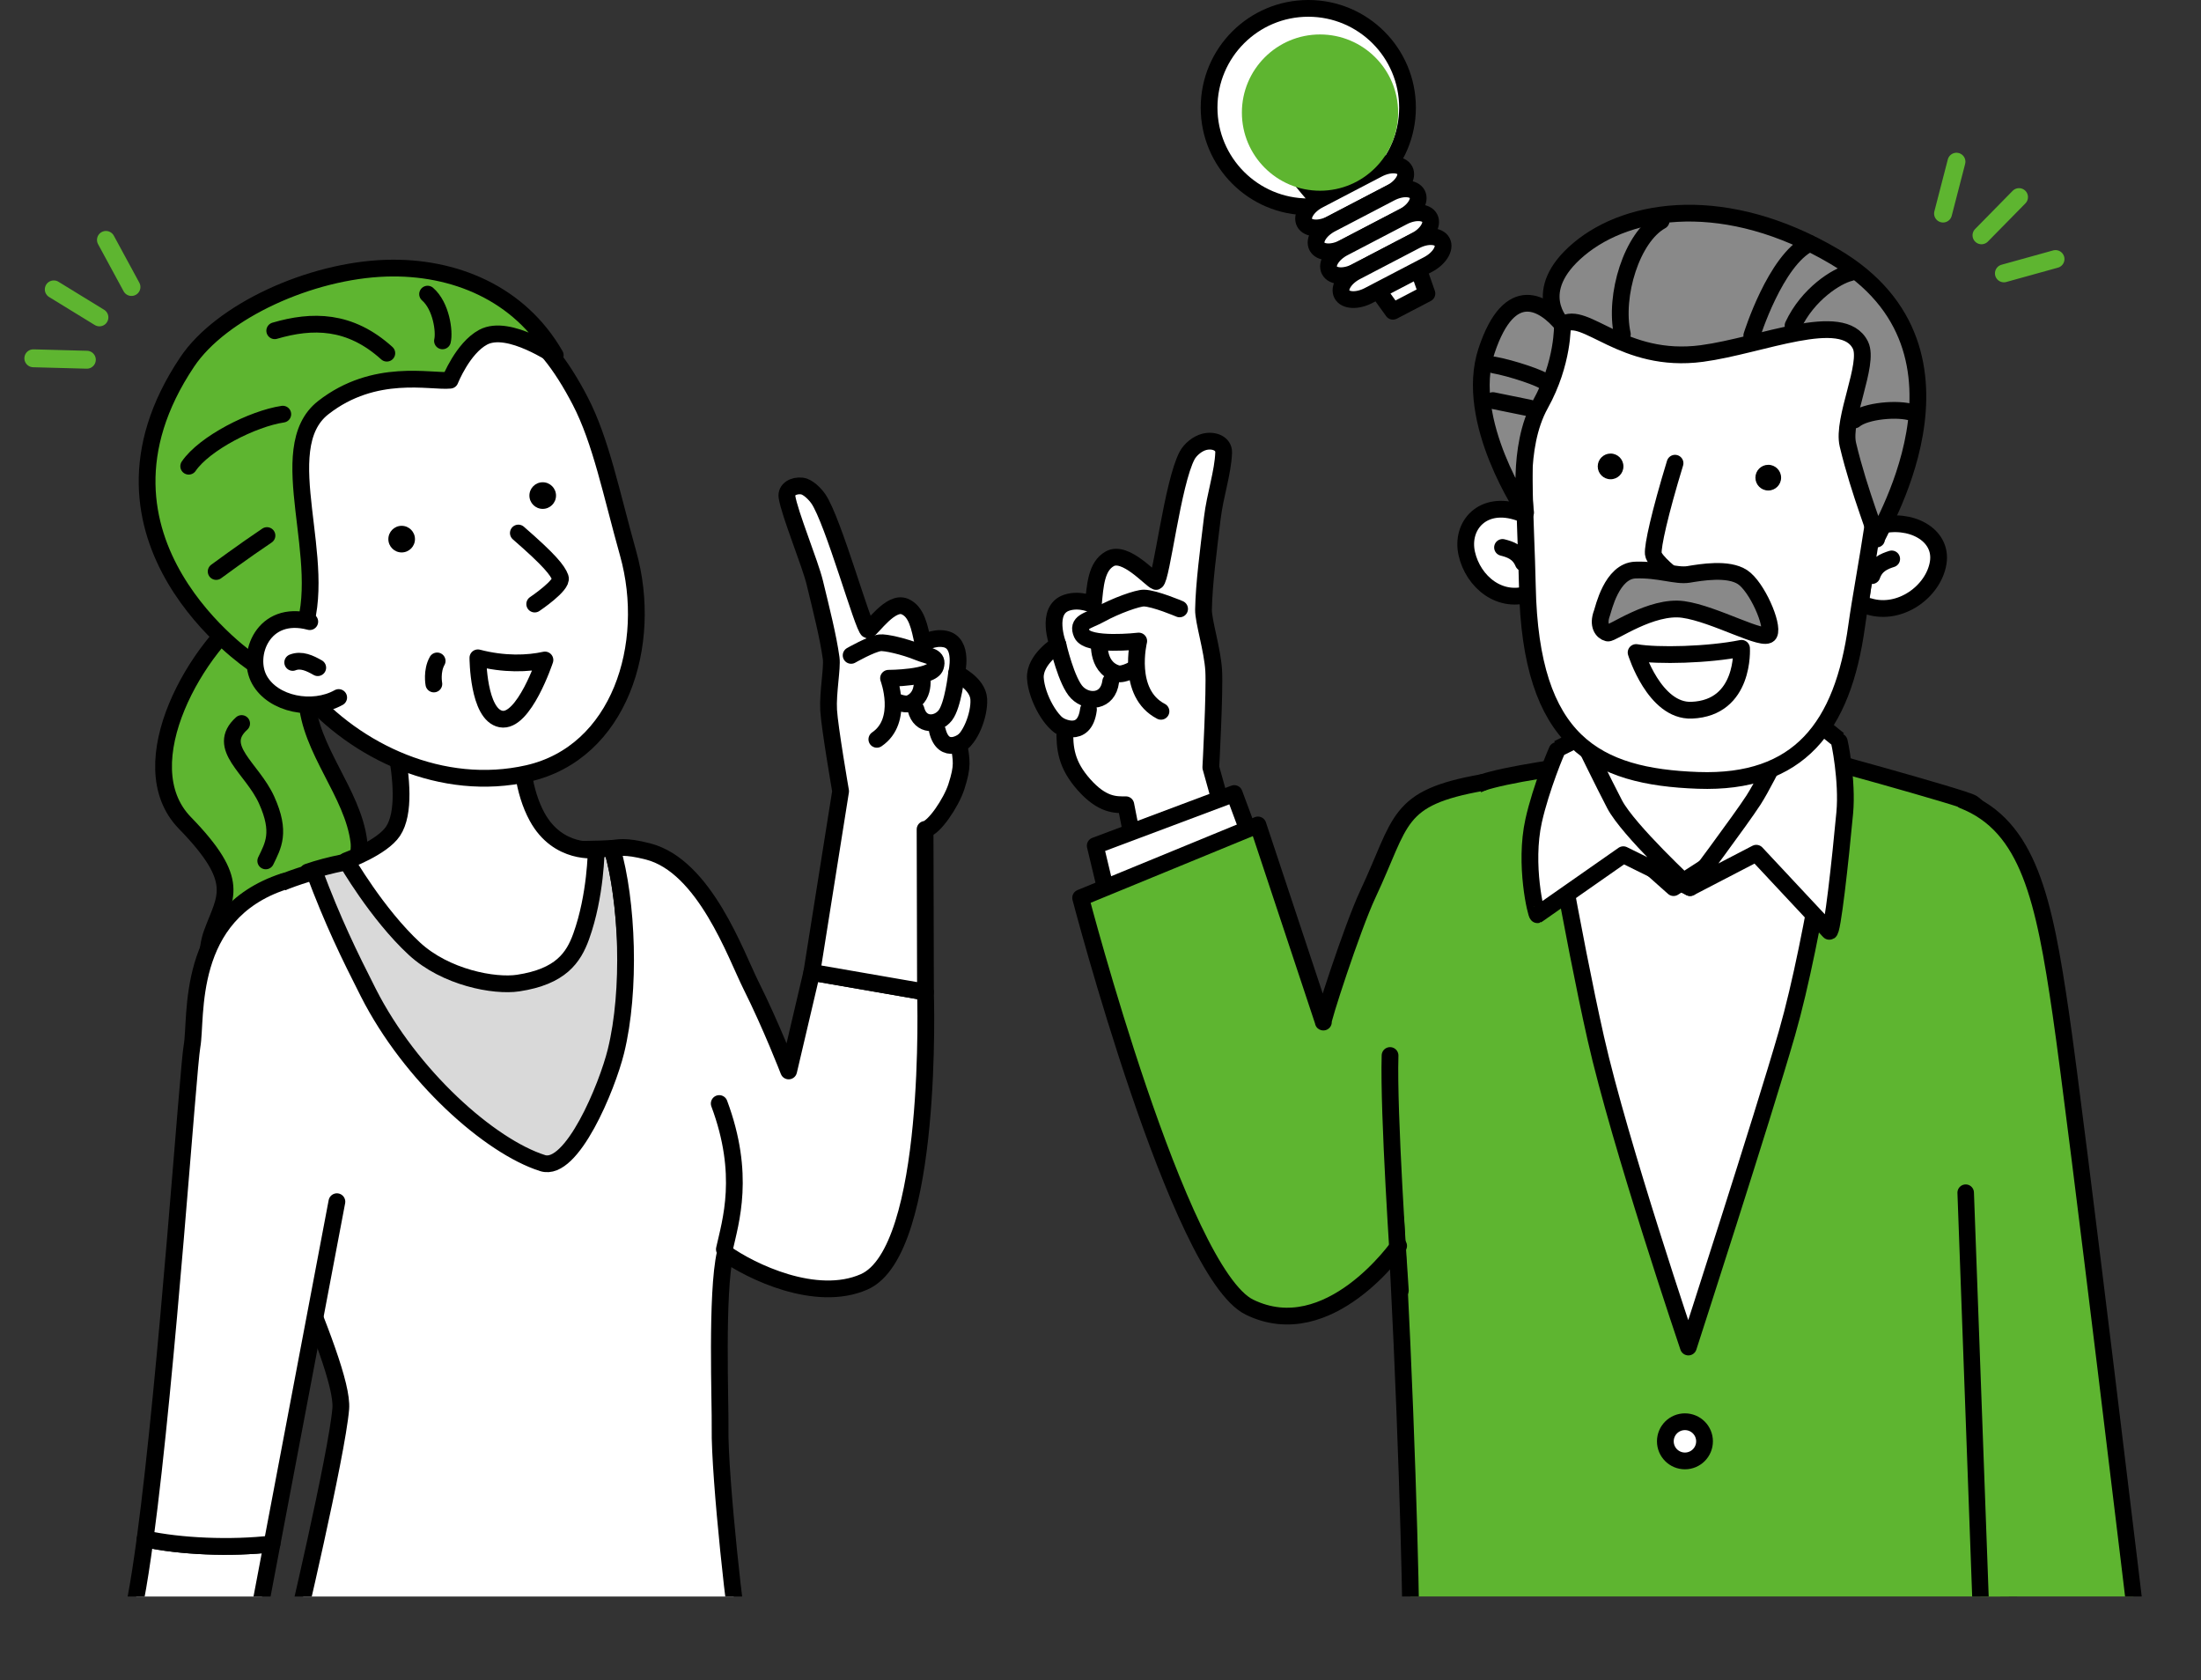
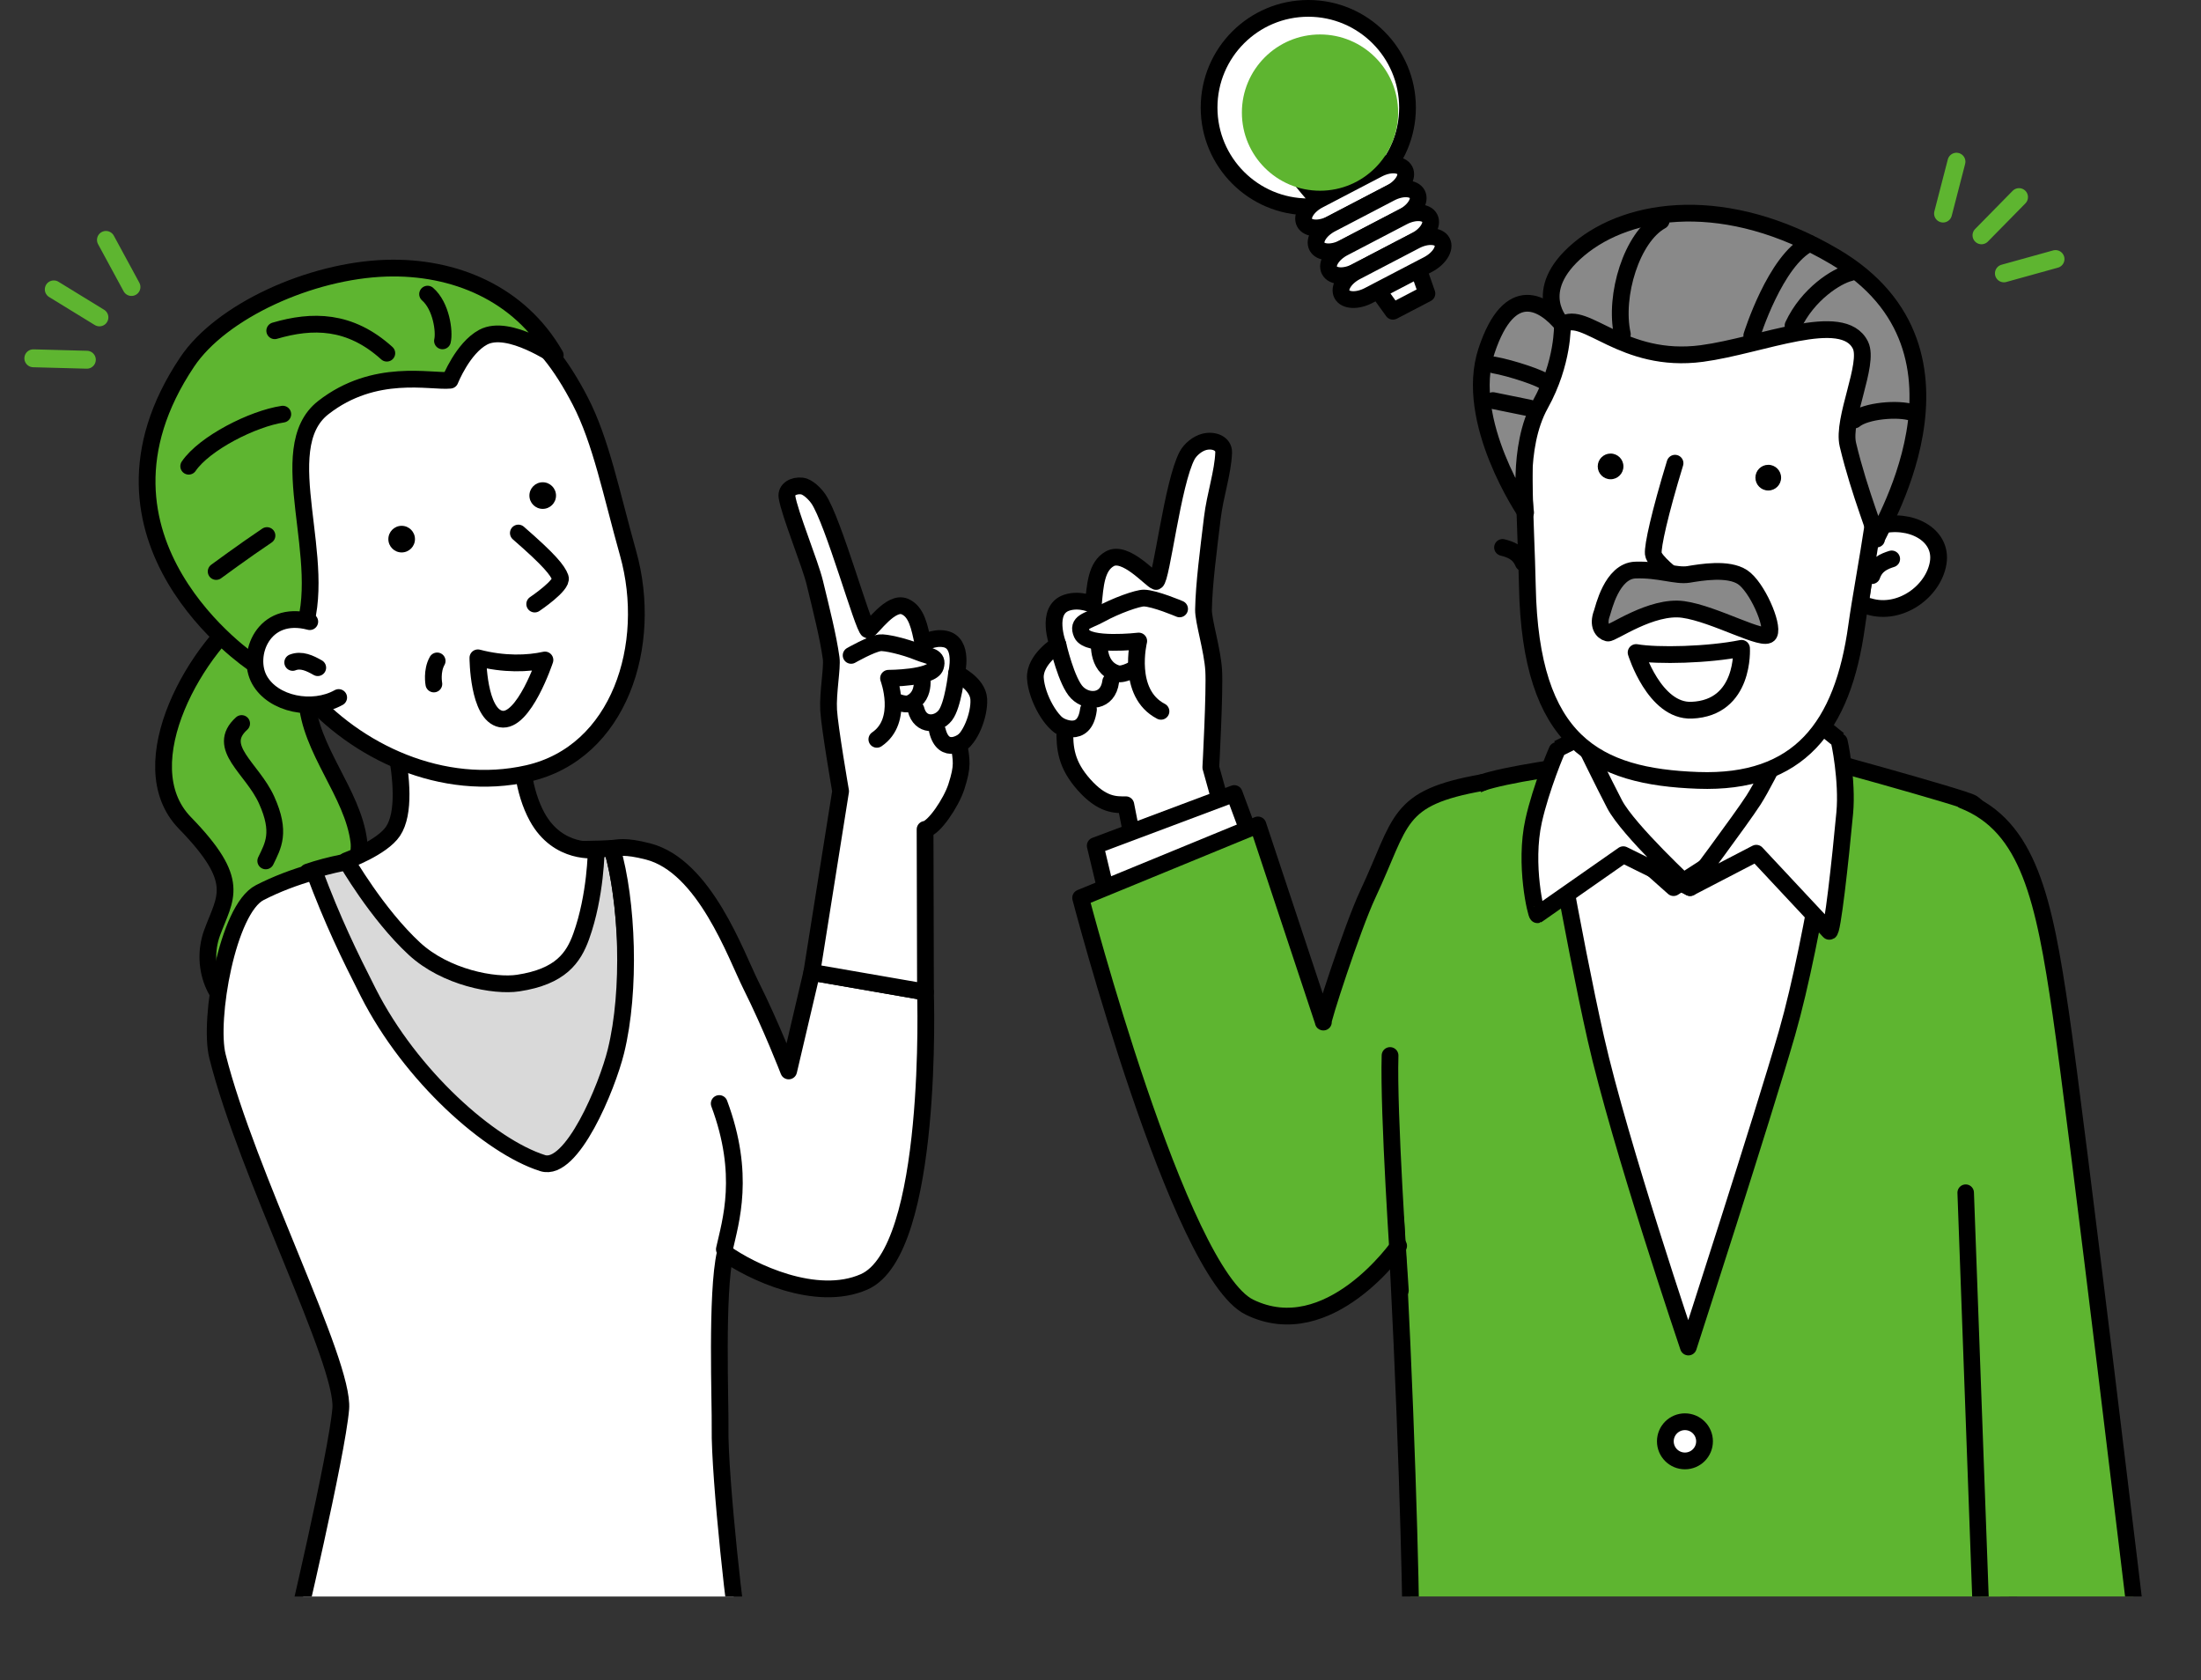
<svg xmlns="http://www.w3.org/2000/svg" xmlns:xlink="http://www.w3.org/1999/xlink" version="1.1" id="レイヤー_1" x="0px" y="0px" width="277.371px" height="211.705px" viewBox="571.234 416.485 277.371 211.705" enable-background="new 571.234 416.485 277.371 211.705" xml:space="preserve">
  <rect x="571.234" y="416.485" width="277.371" height="211.705" fill="#333333" stroke="none" />
  <g>
    <g>
      <g>
        <defs>
          <rect id="SVGID_1_" x="699.848" y="430.109" width="148.757" height="187.543" />
        </defs>
        <clipPath id="SVGID_2_">
          <use xlink:href="#SVGID_1_" overflow="visible" />
        </clipPath>
        <g clip-path="url(#SVGID_2_)">
          <g>
            <path fill="#FFFFFF" stroke="#000000" stroke-width="2.112" stroke-linecap="round" stroke-linejoin="round" stroke-miterlimit="10" d="       M723.822,513.182c0,0,0.517-9.618,0.361-12.226s-1.311-6.217-1.283-7.661c0.062-3.262,0.616-7.421,1.109-11.52       c0.352-2.925,1.345-5.762,1.431-8.277c0.037-1.098-1.183-1.638-2.41-1.345c-0.893,0.213-1.798,0.989-2.186,1.712       c-1.85,3.444-3.226,15.606-3.923,15.886c-0.673-0.224-3.86-3.956-5.829-2.858c-1.7,0.948-1.849,3.307-2.075,5.81       c0,0-1.655-0.834-3.349-0.277c-2.779,0.916-1.112,5.302-1.112,5.302s-2.984,1.844-2.843,4.215s2.037,5.855,3.718,6.359       c-0.056,2.466,0.162,4.536,2.41,7.062c2.291,2.575,3.951,2.539,5.269,2.522l1.961,9.976l11.993-3.026L723.822,513.182z" />
            <path fill="#FFFFFF" stroke="#000000" stroke-width="2.112" stroke-linecap="round" stroke-linejoin="round" stroke-miterlimit="10" d="       M704.557,497.726c0,0,1.073,4.696,2.422,6.043c1.35,1.347,3.889,1.224,4.226-1.41" />
            <path fill="#FFFFFF" stroke="#000000" stroke-width="2.112" stroke-linecap="round" stroke-linejoin="round" stroke-miterlimit="10" d="       M704.648,507.852c0,0,3.251,1.961,3.755-1.962" />
            <path fill="#FFFFFF" stroke="#000000" stroke-width="2.112" stroke-linecap="round" stroke-linejoin="round" stroke-miterlimit="10" d="       M709.804,497.02c0,0-0.531,3.482,2.186,4.331c0.897,0.28,2.522-0.785,2.522-0.785" />
            <path fill="#FFFFFF" stroke="#000000" stroke-width="2.112" stroke-linecap="round" stroke-linejoin="round" stroke-miterlimit="10" d="       M719.887,493.21c0,0-3.143-1.341-4.495-1.365c-0.778-0.013-3.519,0.946-5.551,2.072c-1.5,0.831-2.951,0.932-2.271,2.439       c0.744,1.649,7.167,0.903,7.167,0.903s-1.625,6.557,2.803,8.855" />
          </g>
          <path fill="#5EB530" stroke="#000000" stroke-width="2.112" stroke-linecap="round" stroke-linejoin="round" stroke-miterlimit="10" d="      M824.461,523.342c-0.493-1.165-3.707-5.057-4.699-5.671c-1.093-0.676-21.68-6.301-21.738-6.306      c-10.689-1.069-34.448,1.867-39.948,3.719c-4.661,1.78-7.179,5.376-9.505,8.475c-4.255,5.667-2.281,30.011-1.08,53.421      c1.222,23.833,1.709,46.691,1.502,47.104c-0.506,1.012,19.636,2.544,34.525,2.981c19.513,0.571,40.219-2.636,40.219-2.636      S832.778,535.198,824.461,523.342z" />
          <path fill="#FFFFFF" stroke="#000000" stroke-width="2.112" stroke-linecap="round" stroke-linejoin="round" stroke-miterlimit="10" d="      M765.947,513.872c0,0,3.461,20.488,6.39,33.453c3.024,13.396,11.667,38.892,11.667,38.892s9.413-29.068,12.424-39.539      c3.55-12.353,6.499-33.887,6.499-33.887L765.947,513.872z" />
          <path fill="#FFFFFF" stroke="#000000" stroke-width="2.112" stroke-linecap="round" stroke-linejoin="round" stroke-miterlimit="10" d="      M793.955,497.656c0,0-0.879,12.375,2.407,17.432c3.288,5.058-1.103,4.764-1.103,4.764l-13.122,8.478l-9.071-8.074      c0,0-5.468-0.074-1.928-6.902c3.54-6.828,4.438-14.637,4.438-14.637" />
          <circle fill="#FFFFFF" stroke="#000000" stroke-width="2.112" stroke-linecap="round" stroke-linejoin="round" stroke-miterlimit="10" cx="783.571" cy="598.1" r="2.469" />
          <path fill="none" stroke="#000000" stroke-width="2.112" stroke-linecap="round" stroke-linejoin="round" stroke-miterlimit="10" d="      M760.423,544.627" />
          <path fill="#FFFFFF" stroke="#000000" stroke-width="2.112" stroke-linecap="round" stroke-linejoin="round" stroke-miterlimit="10" d="      M784.22,528.329l8.342-4.333l9.198,9.841c0.375,0.366,1.396-8.971,1.949-14.916c0.376-4.032-0.672-9.208-0.761-9.227      l-4.876-3.941c0,0-3.914,8.514-5.858,11.539C790.67,519.695,784.22,528.329,784.22,528.329z" />
          <path fill="#FFFFFF" stroke="#000000" stroke-width="2.112" stroke-linecap="round" stroke-linejoin="round" stroke-miterlimit="10" d="      M784.22,528.329l-8.416-4.147l-10.818,7.563c-0.149,0.067-1.718-6.307-0.479-11.857c0.916-4.106,2.973-9.052,3.063-9.065      l2.92-1.464c0,0,2.896,5.947,4.223,8.476C776.433,521.106,784.22,528.329,784.22,528.329z" />
          <polyline fill="#FFFFFF" stroke="#000000" stroke-width="2.112" stroke-linecap="round" stroke-linejoin="round" stroke-miterlimit="10" points="      729.955,525.031 726.774,516.475 709.257,523.05 711.138,530.905     " />
          <path fill="#5EB530" stroke="#000000" stroke-width="2.112" stroke-linecap="round" stroke-linejoin="round" stroke-miterlimit="10" d="      M747.489,573.469c0,0-8.783,12.619-18.797,7.724c-8.928-4.364-21.276-51.574-21.276-51.574l22.346-9.186l8.246,24.838      c-0.318,0.281,3.636-11.929,5.593-16.095c4.382-9.328,3.456-12.148,14.475-14.092" />
          <path fill="#FFFFFF" stroke="#000000" stroke-width="2.112" stroke-linecap="round" stroke-linejoin="round" stroke-miterlimit="10" d="      M807.998,482.753c3.927-1.057,8.068,1.058,7.487,4.653c-0.582,3.595-4.787,6.708-8.749,5.484" />
          <path fill="#FFFFFF" stroke="#000000" stroke-width="2.112" stroke-linecap="round" stroke-linejoin="round" stroke-miterlimit="10" d="      M807.137,489.017c0.479-1.401,1.593-1.817,2.487-2.104" />
-           <path fill="#FFFFFF" stroke="#000000" stroke-width="2.112" stroke-linecap="round" stroke-linejoin="round" stroke-miterlimit="10" d="      M762.699,481.073c-4.591-1.608-7.42,1.624-6.62,5.176c0.801,3.552,4.223,6.432,8.102,4.967" />
          <path fill="#FFFFFF" stroke="#000000" stroke-width="2.112" stroke-linecap="round" stroke-linejoin="round" stroke-miterlimit="10" d="      M763.196,487.413c-0.564-1.37-1.702-1.716-2.612-1.948" />
          <path fill="#FFFFFF" stroke="#000000" stroke-width="2.112" stroke-linecap="round" stroke-linejoin="round" stroke-miterlimit="10" d="      M764.227,465.48c-1.583,5.607-0.672,16.82-0.514,24.872c0.387,19.688,8.65,24.009,21.507,24.465      c12.75,0.452,18.233-6.748,19.987-19.431c0.94-6.795,3.619-19.005,3.167-26.843c-0.572-9.935-6.038-19.255-24.943-18.751      C771.534,450.109,767.085,455.35,764.227,465.48z" />
          <path fill="#FFFFFF" stroke="#000000" stroke-width="2.112" stroke-linecap="round" stroke-linejoin="round" stroke-miterlimit="10" d="      M782.323,474.851c-1.929,6.318-2.837,10.447-2.739,11.408s2.779,2.984,2.779,2.984" />
          <circle cx="774.2" cy="475.255" r="1.619" />
          <circle cx="794.071" cy="476.673" r="1.619" />
          <path fill="none" stroke="#FFFFFF" stroke-width="2.112" stroke-linecap="round" stroke-linejoin="round" stroke-miterlimit="10" d="      M763.501,459.723c0,0-1.275,5.377-2.274,7.355" />
          <path fill="#898989" stroke="#000000" stroke-width="2.112" stroke-linecap="round" stroke-linejoin="round" stroke-miterlimit="10" d="      M768.127,457.408c2.858-1.964,7.556,4.957,17.591,3.619c7.461-0.994,17.755-5.567,19.97-1.048      c1.162,2.37-2.351,9.308-1.58,12.544c1.479,6.221,3.91,11.912,3.605,11.901c-0.464-0.016,15.031-23.634-5.303-35.612      c-13.542-7.977-25.803-6.285-32.189-0.935C763.834,453.228,768.127,457.408,768.127,457.408z" />
          <path fill="#898989" stroke="#000000" stroke-width="2.112" stroke-linecap="round" stroke-linejoin="round" stroke-miterlimit="10" d="      M768.127,457.408c0,0,0.155,4.757-2.775,10.023c-3.041,5.465-1.86,13.635-1.86,13.635s-7.872-11.502-4.923-20.382      C761.517,451.803,765.899,454.695,768.127,457.408z" />
          <path fill="none" stroke="#000000" stroke-width="2.112" stroke-linecap="round" stroke-linejoin="round" stroke-miterlimit="10" d="      M797.196,457.509c1.845-3.962,5.489-6.26,7.208-6.664" />
          <path fill="none" stroke="#000000" stroke-width="2.112" stroke-linecap="round" stroke-linejoin="round" stroke-miterlimit="10" d="      M791.994,458.771c0,0,2.964-9.5,7.273-11.619" />
          <path fill="none" stroke="#000000" stroke-width="2.112" stroke-linecap="round" stroke-linejoin="round" stroke-miterlimit="10" d="      M804.934,469.402c1.437-1.188,5.534-1.508,7.27-0.93" />
          <path fill="none" stroke="#000000" stroke-width="2.112" stroke-linecap="round" stroke-linejoin="round" stroke-miterlimit="10" d="      M759.479,462.472c2.206,0.388,6.193,1.717,6.486,2.192" />
          <line fill="none" stroke="#000000" stroke-width="2.112" stroke-linecap="round" stroke-linejoin="round" stroke-miterlimit="10" x1="759.371" y1="466.96" x2="763.985" y2="467.899" />
          <path fill="none" stroke="#000000" stroke-width="2.112" stroke-linecap="round" stroke-linejoin="round" stroke-miterlimit="10" d="      M775.683,458.605c-1.065-4.892,1.201-12.248,4.889-14.286" />
          <path fill="#898989" stroke="#000000" stroke-width="2.112" stroke-linecap="round" stroke-linejoin="round" stroke-miterlimit="10" d="      M773.111,493.743c0.184-0.493,1.221-5.327,4.22-5.427s5.136,0.802,6.694,0.547c1.559-0.254,4.987-0.856,6.804,0.345      s3.918,6.026,3.362,7.142c-0.557,1.116-6.831-2.514-10.839-3.069s-8.992,3.089-9.504,2.968      C773.175,496.088,772.54,495.271,773.111,493.743z" />
          <path fill="#5EB530" stroke="#000000" stroke-width="2.081" stroke-linecap="round" stroke-linejoin="round" stroke-miterlimit="10" d="      M818.627,517.347c8.265,3.241,10.209,12.478,12.315,26.9c1.973,13.503,9.885,79.564,9.885,79.564l-19.769,0.647l-2.106-57.688" />
          <path fill="#FABE00" stroke="#000000" stroke-width="2.112" stroke-linecap="round" stroke-linejoin="round" stroke-miterlimit="10" d="      M746.409,549.486c-0.216,7.346,1.08,26.359,1.296,29.601" />
          <path fill="#FFFFFF" stroke="#000000" stroke-width="2.112" stroke-linecap="round" stroke-linejoin="round" stroke-miterlimit="10" d="      M777.416,498.706c2.693,0.467,9.124,0.314,13.286-0.529c0,0,0.476,7.528-6.283,7.797      C779.717,506.162,777.416,498.706,777.416,498.706z" />
          <g>
            <line fill="none" stroke="#5EB530" stroke-width="2.255" stroke-linecap="round" stroke-linejoin="round" stroke-miterlimit="10" x1="830.271" y1="449.126" x2="823.766" y2="450.93" />
            <line fill="none" stroke="#5EB530" stroke-width="2.255" stroke-linecap="round" stroke-linejoin="round" stroke-miterlimit="10" x1="825.673" y1="441.321" x2="820.941" y2="446.135" />
            <line fill="none" stroke="#5EB530" stroke-width="2.255" stroke-linecap="round" stroke-linejoin="round" stroke-miterlimit="10" x1="817.789" y1="436.859" x2="816.098" y2="443.394" />
          </g>
        </g>
      </g>
    </g>
    <g>
      <g>
        <circle fill="#FFFFFF" stroke="#000000" stroke-width="2.11" stroke-linecap="round" stroke-linejoin="round" stroke-miterlimit="10" cx="736.106" cy="430.042" r="12.503" />
        <path fill="none" stroke="#000000" stroke-width="2.11" stroke-linecap="round" stroke-linejoin="round" stroke-miterlimit="10" d="     M739.531,444.214c0,0-6.604-7.392-7.942-9.958c-1.34-2.567-0.074-4.267,1.326-4.997c2.333-1.218,4.878-0.467,5.79,1.283     c0.914,1.75,1.117,3.277-0.166,3.947c-1.284,0.67-2.775-0.481-3.385-1.648c-0.608-1.167-0.78-4.343,1.786-5.682     c2.8-1.461,4.66,0.537,5.513,2.171c0.852,1.633,3.671,11.445,3.671,11.445" />
        <polygon fill="#FFFFFF" stroke="#000000" stroke-width="2.11" stroke-linecap="round" stroke-linejoin="round" stroke-miterlimit="10" points="     751.056,453.473 746.774,455.707 744.768,452.925 749.923,450.235    " />
        <g>
          <path fill="#FFFFFF" d="M748.269,437.94c0.433,0.828-0.376,2.111-1.795,2.852l-7.479,3.902c-1.42,0.741-2.936,0.669-3.366-0.158      c-0.433-0.828,0.376-2.111,1.795-2.852l7.479-3.902C746.323,437.042,747.838,437.112,748.269,437.94z" />
          <path fill="none" stroke="#000000" stroke-width="2.11" stroke-linecap="round" stroke-linejoin="round" stroke-miterlimit="10" d="      M748.269,437.94c0.433,0.828-0.376,2.111-1.795,2.852l-7.479,3.902c-1.42,0.741-2.936,0.669-3.366-0.158      c-0.433-0.828,0.376-2.111,1.795-2.852l7.479-3.902C746.323,437.042,747.838,437.112,748.269,437.94z" />
        </g>
        <g>
          <path fill="#FFFFFF" d="M749.84,440.95c0.432,0.828-0.376,2.111-1.796,2.852l-7.479,3.902c-1.42,0.741-2.934,0.67-3.365-0.158      c-0.433-0.828,0.376-2.111,1.796-2.852l7.479-3.902C747.893,440.051,749.407,440.122,749.84,440.95z" />
          <path fill="none" stroke="#000000" stroke-width="2.11" stroke-linecap="round" stroke-linejoin="round" stroke-miterlimit="10" d="      M749.84,440.95c0.432,0.828-0.376,2.111-1.796,2.852l-7.479,3.902c-1.42,0.741-2.934,0.67-3.365-0.158      c-0.433-0.828,0.376-2.111,1.796-2.852l7.479-3.902C747.893,440.051,749.407,440.122,749.84,440.95z" />
        </g>
        <g>
          <path fill="#FFFFFF" d="M751.41,443.959c0.432,0.827-0.377,2.111-1.796,2.852l-7.479,3.902      c-1.419,0.741-2.935,0.669-3.366-0.158c-0.432-0.827,0.377-2.111,1.796-2.852l7.479-3.902      C749.464,443.061,750.978,443.131,751.41,443.959z" />
          <path fill="none" stroke="#000000" stroke-width="2.11" stroke-linecap="round" stroke-linejoin="round" stroke-miterlimit="10" d="      M751.41,443.959c0.432,0.827-0.377,2.111-1.796,2.852l-7.479,3.902c-1.419,0.741-2.935,0.669-3.366-0.158      c-0.432-0.827,0.377-2.111,1.796-2.852l7.479-3.902C749.464,443.061,750.978,443.131,751.41,443.959z" />
        </g>
        <g>
          <path fill="#FFFFFF" d="M752.979,446.968c0.433,0.828-0.376,2.111-1.796,2.852l-7.478,3.902c-1.42,0.741-2.935,0.67-3.366-0.158      c-0.433-0.827,0.376-2.111,1.795-2.851l7.479-3.902C751.033,446.07,752.549,446.141,752.979,446.968z" />
          <path fill="none" stroke="#000000" stroke-width="2.11" stroke-linecap="round" stroke-linejoin="round" stroke-miterlimit="10" d="      M752.979,446.968c0.433,0.828-0.376,2.111-1.796,2.852l-7.478,3.902c-1.42,0.741-2.935,0.67-3.366-0.158      c-0.433-0.827,0.376-2.111,1.795-2.851l7.479-3.902C751.033,446.07,752.549,446.141,752.979,446.968z" />
        </g>
      </g>
      <circle fill="#5EB530" cx="737.582" cy="430.672" r="9.845" />
    </g>
  </g>
  <g>
    <g>
      <defs>
        <rect id="SVGID_3_" x="571.234" y="441.024" width="130.933" height="176.629" />
      </defs>
      <clipPath id="SVGID_4_">
        <use xlink:href="#SVGID_3_" overflow="visible" />
      </clipPath>
      <path clip-path="url(#SVGID_4_)" fill="#5EB530" stroke="#000000" stroke-width="2.112" stroke-linecap="round" stroke-linejoin="round" stroke-miterlimit="10" d="    M603.244,492.866c-7.106,4.794-15.926,19.893-8.713,27.308c7.213,7.417,5.102,9.31,3.442,13.818    c-1.66,4.508,0.623,9.719,4.844,10.555s3.337-7.74,7.6-10.551c3.745-2.468,6.417-8.432,6.042-11.47    c-0.755-6.13-6.192-11.548-6.56-17.89c-0.367-6.342-0.437-11.171-0.437-11.171" />
    </g>
    <g>
      <defs>
        <rect id="SVGID_5_" x="571.234" y="441.024" width="130.933" height="176.629" />
      </defs>
      <clipPath id="SVGID_6_">
        <use xlink:href="#SVGID_5_" overflow="visible" />
      </clipPath>
      <path clip-path="url(#SVGID_6_)" fill="none" stroke="#000000" stroke-width="2.112" stroke-linecap="round" stroke-linejoin="round" stroke-miterlimit="10" d="    M601.684,507.652c-3.337,3.015,1.334,5.622,3.148,9.641c1.841,4.079,0.83,5.725-0.108,7.67" />
    </g>
    <g>
      <defs>
        <rect id="SVGID_7_" x="571.234" y="441.024" width="130.933" height="176.629" />
      </defs>
      <clipPath id="SVGID_8_">
        <use xlink:href="#SVGID_7_" overflow="visible" />
      </clipPath>
      <path clip-path="url(#SVGID_8_)" fill="#D9D9D9" stroke="#000000" stroke-width="2.112" stroke-linecap="round" stroke-linejoin="round" stroke-miterlimit="10" d="    M624.526,609.372c0.336-4.402,0.744-12.88,0.318-19.304c-1.917-28.962-9.569-49.66-14.827-63.7    c10.731-3.746,31.367-2.514,38.344-2.979c4.8,16.281-1.122,55.18-1.122,55.18s1.327,16.966,2.506,29.594    C643.386,610.08,634.022,611.353,624.526,609.372z" />
    </g>
    <g>
      <defs>
        <rect id="SVGID_9_" x="571.234" y="441.024" width="130.933" height="176.629" />
      </defs>
      <clipPath id="SVGID_10_">
        <use xlink:href="#SVGID_9_" overflow="visible" />
      </clipPath>
      <path clip-path="url(#SVGID_10_)" fill="#FFFFFF" stroke="#000000" stroke-width="2.112" stroke-linecap="round" stroke-linejoin="round" stroke-miterlimit="10" d="    M619.121,503.145c0,0,4.653,13.567,1.644,18.08c-1.384,2.077-5.883,3.72-5.883,3.72s3.858,6.718,8.564,11.073    c3.936,3.643,10.088,4.794,13.092,4.339c5.347-0.81,6.968-3.187,7.94-5.887c1.857-5.157,1.891-10.912,1.891-10.912    s-4.807,0.702-7.454-4.159c-3.508-6.443-1.409-16.602-1.409-16.602" />
    </g>
    <g>
      <defs>
        <rect id="SVGID_11_" x="571.234" y="441.024" width="130.933" height="176.629" />
      </defs>
      <clipPath id="SVGID_12_">
        <use xlink:href="#SVGID_11_" overflow="visible" />
      </clipPath>
      <g clip-path="url(#SVGID_12_)">
        <path fill="#FFFFFF" stroke="#000000" stroke-width="2.112" stroke-linecap="round" stroke-linejoin="round" stroke-miterlimit="10" d="     M673.539,539.007l-2.917,12.423c0,0-2.161-5.617-4.753-10.803c-1.903-3.806-5.833-15.015-12.963-16.853     c-2.996-0.771-3.773-0.438-4.544-0.386c1.953,6.623,2.383,17.887,0.493,25.558c-1.113,4.517-5.559,15.265-9.237,14.098     c-6.644-2.106-16.625-10.957-21.966-21.479c-2.449-4.826-4.438-8.897-6.824-15.25c-2.485,0.702-4.753,1.566-6.86,2.646     c-4.068,2.087-6.479,16.001-5.329,20.604c3.726,14.903,16.024,38.598,15.538,44.432c-0.486,5.834-5.996,29.098-5.996,29.098     s56.711,1.034,56.392,0.395c-0.498-0.995-2.701-21.12-2.593-27.062c0.053-2.917-0.514-17.027,0.648-22.038     c3.218,2.291,11.426,6.286,17.5,3.619c8.859-3.89,7.734-36.515,7.734-36.515L673.539,539.007z" />
      </g>
    </g>
    <g>
      <defs>
        <rect id="SVGID_13_" x="571.234" y="441.024" width="130.933" height="176.629" />
      </defs>
      <clipPath id="SVGID_14_">
        <use xlink:href="#SVGID_13_" overflow="visible" />
      </clipPath>
      <path clip-path="url(#SVGID_14_)" fill="#FABE00" stroke="#000000" stroke-width="2.112" stroke-linecap="round" stroke-linejoin="round" stroke-miterlimit="10" d="    M652.284,555.97" />
    </g>
    <g>
      <defs>
        <rect id="SVGID_15_" x="571.234" y="441.024" width="130.933" height="176.629" />
      </defs>
      <clipPath id="SVGID_16_">
        <use xlink:href="#SVGID_15_" overflow="visible" />
      </clipPath>
      <path clip-path="url(#SVGID_16_)" fill="#FFFFFF" stroke="#000000" stroke-width="2.112" stroke-linecap="round" stroke-linejoin="round" stroke-miterlimit="10" d="    M644.338,466.978c2.631,5.052,3.925,11.655,6.05,19.237c3.232,11.532-1.1,25.119-12.636,27.731    c-10.741,2.433-21.666-2.701-28.194-10.339c-4.359-5.099-9.323-16.049-9.41-23.725c-0.086-7.675,11.079-23.455,22.625-24.897    C634.08,453.573,639.583,457.851,644.338,466.978z" />
    </g>
    <g>
      <defs>
        <rect id="SVGID_17_" x="571.234" y="441.024" width="130.933" height="176.629" />
      </defs>
      <clipPath id="SVGID_18_">
        <use xlink:href="#SVGID_17_" overflow="visible" />
      </clipPath>
      <path clip-path="url(#SVGID_18_)" fill="#5EB530" stroke="#000000" stroke-width="2.112" stroke-linecap="round" stroke-linejoin="round" stroke-miterlimit="10" d="    M641.205,461.244c0.208,0.36-5.805-4.029-9.088-2.266c-2.569,1.38-4.16,5.417-4.16,5.417c-2.439,0.25-9.509-1.604-15.983,3.452    c-6.649,5.191,0.98,19.479-2.726,28.707c-1.931,4.807-6.182,3.445-6.182,3.445s-23.256-15.486-8.251-37.894    c4.31-6.437,15.565-11.525,25.077-11.826C628.447,450.008,636.702,453.424,641.205,461.244z" />
    </g>
    <g>
      <defs>
        <rect id="SVGID_19_" x="571.234" y="441.024" width="130.933" height="176.629" />
      </defs>
      <clipPath id="SVGID_20_">
        <use xlink:href="#SVGID_19_" overflow="visible" />
      </clipPath>
      <circle clip-path="url(#SVGID_20_)" cx="621.852" cy="484.418" r="1.677" />
    </g>
    <g>
      <defs>
        <rect id="SVGID_21_" x="571.234" y="441.024" width="130.933" height="176.629" />
      </defs>
      <clipPath id="SVGID_22_">
        <use xlink:href="#SVGID_21_" overflow="visible" />
      </clipPath>
      <circle clip-path="url(#SVGID_22_)" cx="639.627" cy="478.93" r="1.677" />
    </g>
    <g>
      <defs>
        <rect id="SVGID_23_" x="571.234" y="441.024" width="130.933" height="176.629" />
      </defs>
      <clipPath id="SVGID_24_">
        <use xlink:href="#SVGID_23_" overflow="visible" />
      </clipPath>
      <path clip-path="url(#SVGID_24_)" fill="#FFFFFF" stroke="#000000" stroke-width="2.112" stroke-linecap="round" stroke-linejoin="round" stroke-miterlimit="10" d="    M636.557,483.65c3.953,3.437,4.954,4.703,5.289,5.631c0.335,0.929-3.228,3.318-3.228,3.318" />
    </g>
    <g>
      <defs>
        <rect id="SVGID_25_" x="571.234" y="441.024" width="130.933" height="176.629" />
      </defs>
      <clipPath id="SVGID_26_">
        <use xlink:href="#SVGID_25_" overflow="visible" />
      </clipPath>
      <path clip-path="url(#SVGID_26_)" fill="#FFFFFF" stroke="#000000" stroke-width="2.112" stroke-linecap="round" stroke-linejoin="round" stroke-miterlimit="10" d="    M610.272,494.816c-5.874-1.577-8.075,4.23-6.338,7.338c1.736,3.108,6.696,4.059,9.981,2.223" />
    </g>
    <g>
      <defs>
        <rect id="SVGID_27_" x="571.234" y="441.024" width="130.933" height="176.629" />
      </defs>
      <clipPath id="SVGID_28_">
        <use xlink:href="#SVGID_27_" overflow="visible" />
      </clipPath>
      <path clip-path="url(#SVGID_28_)" fill="#FFFFFF" stroke="#000000" stroke-width="2.112" stroke-linecap="round" stroke-linejoin="round" stroke-miterlimit="10" d="    M608.12,499.956c1.083-0.424,2.167,0.095,3.156,0.66" />
    </g>
    <g>
      <defs>
        <rect id="SVGID_29_" x="571.234" y="441.024" width="130.933" height="176.629" />
      </defs>
      <clipPath id="SVGID_30_">
        <use xlink:href="#SVGID_29_" overflow="visible" />
      </clipPath>
      <path clip-path="url(#SVGID_30_)" fill="none" stroke="#000000" stroke-width="2.112" stroke-linecap="round" stroke-linejoin="round" stroke-miterlimit="10" d="    M619.981,460.988c-4.67-4.223-9.396-4.212-14.125-2.828" />
    </g>
    <g>
      <defs>
        <rect id="SVGID_31_" x="571.234" y="441.024" width="130.933" height="176.629" />
      </defs>
      <clipPath id="SVGID_32_">
        <use xlink:href="#SVGID_31_" overflow="visible" />
      </clipPath>
      <path clip-path="url(#SVGID_32_)" fill="none" stroke="#000000" stroke-width="2.112" stroke-linecap="round" stroke-linejoin="round" stroke-miterlimit="10" d="    M606.871,468.672c-3.782,0.562-9.868,3.649-11.856,6.559" />
    </g>
    <g>
      <defs>
        <rect id="SVGID_33_" x="571.234" y="441.024" width="130.933" height="176.629" />
      </defs>
      <clipPath id="SVGID_34_">
        <use xlink:href="#SVGID_33_" overflow="visible" />
      </clipPath>
      <path clip-path="url(#SVGID_34_)" fill="none" stroke="#000000" stroke-width="2.112" stroke-linecap="round" stroke-linejoin="round" stroke-miterlimit="10" d="    M626.996,459.436c0.279-1.15-0.146-4.39-1.877-5.889" />
    </g>
    <g>
      <defs>
        <rect id="SVGID_35_" x="571.234" y="441.024" width="130.933" height="176.629" />
      </defs>
      <clipPath id="SVGID_36_">
        <use xlink:href="#SVGID_35_" overflow="visible" />
      </clipPath>
      <path clip-path="url(#SVGID_36_)" fill="none" stroke="#000000" stroke-width="2.112" stroke-linecap="round" stroke-linejoin="round" stroke-miterlimit="10" d="    M604.878,483.969c-2.899,1.944-6.403,4.527-6.403,4.527" />
    </g>
    <g>
      <defs>
        <rect id="SVGID_37_" x="571.234" y="441.024" width="130.933" height="176.629" />
      </defs>
      <clipPath id="SVGID_38_">
        <use xlink:href="#SVGID_37_" overflow="visible" />
      </clipPath>
      <path clip-path="url(#SVGID_38_)" fill="#FFFFFF" stroke="#000000" stroke-width="2.112" stroke-linecap="round" stroke-linejoin="round" stroke-miterlimit="10" d="    M626.324,499.765c-0.722,1.272-0.415,2.905-0.415,2.905" />
    </g>
    <g>
      <defs>
        <rect id="SVGID_39_" x="571.234" y="441.024" width="130.933" height="176.629" />
      </defs>
      <clipPath id="SVGID_40_">
        <use xlink:href="#SVGID_39_" overflow="visible" />
      </clipPath>
      <g clip-path="url(#SVGID_40_)">
        <path fill="#FFFFFF" stroke="#000000" stroke-width="2.112" stroke-linecap="round" stroke-linejoin="round" stroke-miterlimit="10" d="     M677.168,516.184c0,0-1.382-8.005-1.509-10.206c-0.127-2.2,0.484-5.337,0.319-6.544c-0.373-2.726-1.249-6.155-2.067-9.54     c-0.583-2.416-3.183-8.707-3.503-10.806c-0.14-0.916,0.829-1.489,1.886-1.364c0.769,0.09,1.658,1.029,2.055,1.596     c1.888,2.703,5.676,16.39,6.288,16.555c0.541-0.254,2.843-3.694,4.601-2.97c1.518,0.626,1.875,2.588,2.312,4.662     c0,0,1.303-0.862,2.777-0.562c2.418,0.493,1.455,4.331,1.455,4.331s2.681,1.25,2.797,3.25s-1.128,5.106-2.487,5.694     c0.29,2.06,0.537,2.638-0.343,5.351c-0.649,2.001-2.833,5.243-3.938,5.359l0.052,20.5l-14.325-2.484L677.168,516.184z" />
        <path fill="#FFFFFF" stroke="#000000" stroke-width="2.112" stroke-linecap="round" stroke-linejoin="round" stroke-miterlimit="10" d="     M691.781,501.337c0,0-0.436,4.039-1.433,5.301c-0.997,1.262-3.138,1.41-3.679-0.764" />
        <path fill="#FFFFFF" stroke="#000000" stroke-width="2.112" stroke-linecap="round" stroke-linejoin="round" stroke-miterlimit="10" d="     M692.704,509.828c0,0-2.529,1.963-3.339-1.272" />
        <path fill="#FFFFFF" stroke="#000000" stroke-width="2.112" stroke-linecap="round" stroke-linejoin="round" stroke-miterlimit="10" d="     M687.316,501.263c0,0,0.789,2.864-1.404,3.843c-0.723,0.323-2.189-0.408-2.189-0.408" />
        <path fill="#FFFFFF" stroke="#000000" stroke-width="2.112" stroke-linecap="round" stroke-linejoin="round" stroke-miterlimit="10" d="     M678.494,499.066c0,0,2.501-1.433,3.631-1.586c0.65-0.088,3.041,0.445,4.854,1.188c1.339,0.548,2.564,0.489,2.144,1.819     c-0.46,1.455-5.915,1.463-5.915,1.463s2.009,5.332-1.473,7.694" />
      </g>
    </g>
    <g>
      <defs>
        <rect id="SVGID_41_" x="571.234" y="441.024" width="130.933" height="176.629" />
      </defs>
      <clipPath id="SVGID_42_">
        <use xlink:href="#SVGID_41_" overflow="visible" />
      </clipPath>
      <path clip-path="url(#SVGID_42_)" fill="#FFFFFF" stroke="#000000" stroke-width="2.112" stroke-linecap="round" stroke-linejoin="round" stroke-miterlimit="10" d="    M662.52,573.901c0.783-3.523,2.701-9.398-0.648-18.365" />
    </g>
    <g>
      <defs>
-         <rect id="SVGID_43_" x="571.234" y="441.024" width="130.933" height="176.629" />
-       </defs>
+         </defs>
      <clipPath id="SVGID_44_">
        <use xlink:href="#SVGID_43_" overflow="visible" />
      </clipPath>
      <g clip-path="url(#SVGID_44_)">
        <path fill="#FFFFFF" stroke="#000000" stroke-width="2.112" stroke-linecap="round" stroke-linejoin="round" stroke-miterlimit="10" d="     M589.523,610.383c-0.8,5.951-1.618,10.479-2.408,12.348l16.096,0.432l2.303-12.142     C600.323,611.627,593.893,611.347,589.523,610.383z" />
        <path fill="#FFFFFF" stroke="#000000" stroke-width="2.112" stroke-linecap="round" stroke-linejoin="round" stroke-miterlimit="10" d="     M606.992,527.556c-12.531,4.105-10.911,17.177-11.559,20.742c-0.504,2.774-3.102,41.204-5.91,62.086     c4.37,0.965,10.8,1.244,15.991,0.638l8.177-43.116" />
      </g>
    </g>
    <g>
      <defs>
        <rect id="SVGID_45_" x="571.234" y="441.024" width="130.933" height="176.629" />
      </defs>
      <clipPath id="SVGID_46_">
        <use xlink:href="#SVGID_45_" overflow="visible" />
      </clipPath>
      <g clip-path="url(#SVGID_46_)">
        <line fill="none" stroke="#5EB530" stroke-width="2.255" stroke-linecap="round" stroke-linejoin="round" stroke-miterlimit="10" x1="584.584" y1="446.716" x2="587.802" y2="452.649" />
        <line fill="none" stroke="#5EB530" stroke-width="2.255" stroke-linecap="round" stroke-linejoin="round" stroke-miterlimit="10" x1="578.01" y1="452.948" x2="583.764" y2="456.478" />
        <line fill="none" stroke="#5EB530" stroke-width="2.255" stroke-linecap="round" stroke-linejoin="round" stroke-miterlimit="10" x1="575.433" y1="461.632" x2="582.18" y2="461.813" />
      </g>
    </g>
    <g>
      <defs>
        <rect id="SVGID_47_" x="571.234" y="441.024" width="130.933" height="176.629" />
      </defs>
      <clipPath id="SVGID_48_">
        <use xlink:href="#SVGID_47_" overflow="visible" />
      </clipPath>
      <path clip-path="url(#SVGID_48_)" fill="#FFFFFF" stroke="#000000" stroke-width="2.112" stroke-linecap="round" stroke-linejoin="round" stroke-miterlimit="10" d="    M639.908,499.646c-2.133,0.479-5.154,0.591-8.45-0.272c0,0,0.012,7.156,2.905,7.711    C637.257,507.639,639.908,499.646,639.908,499.646z" />
    </g>
  </g>
</svg>